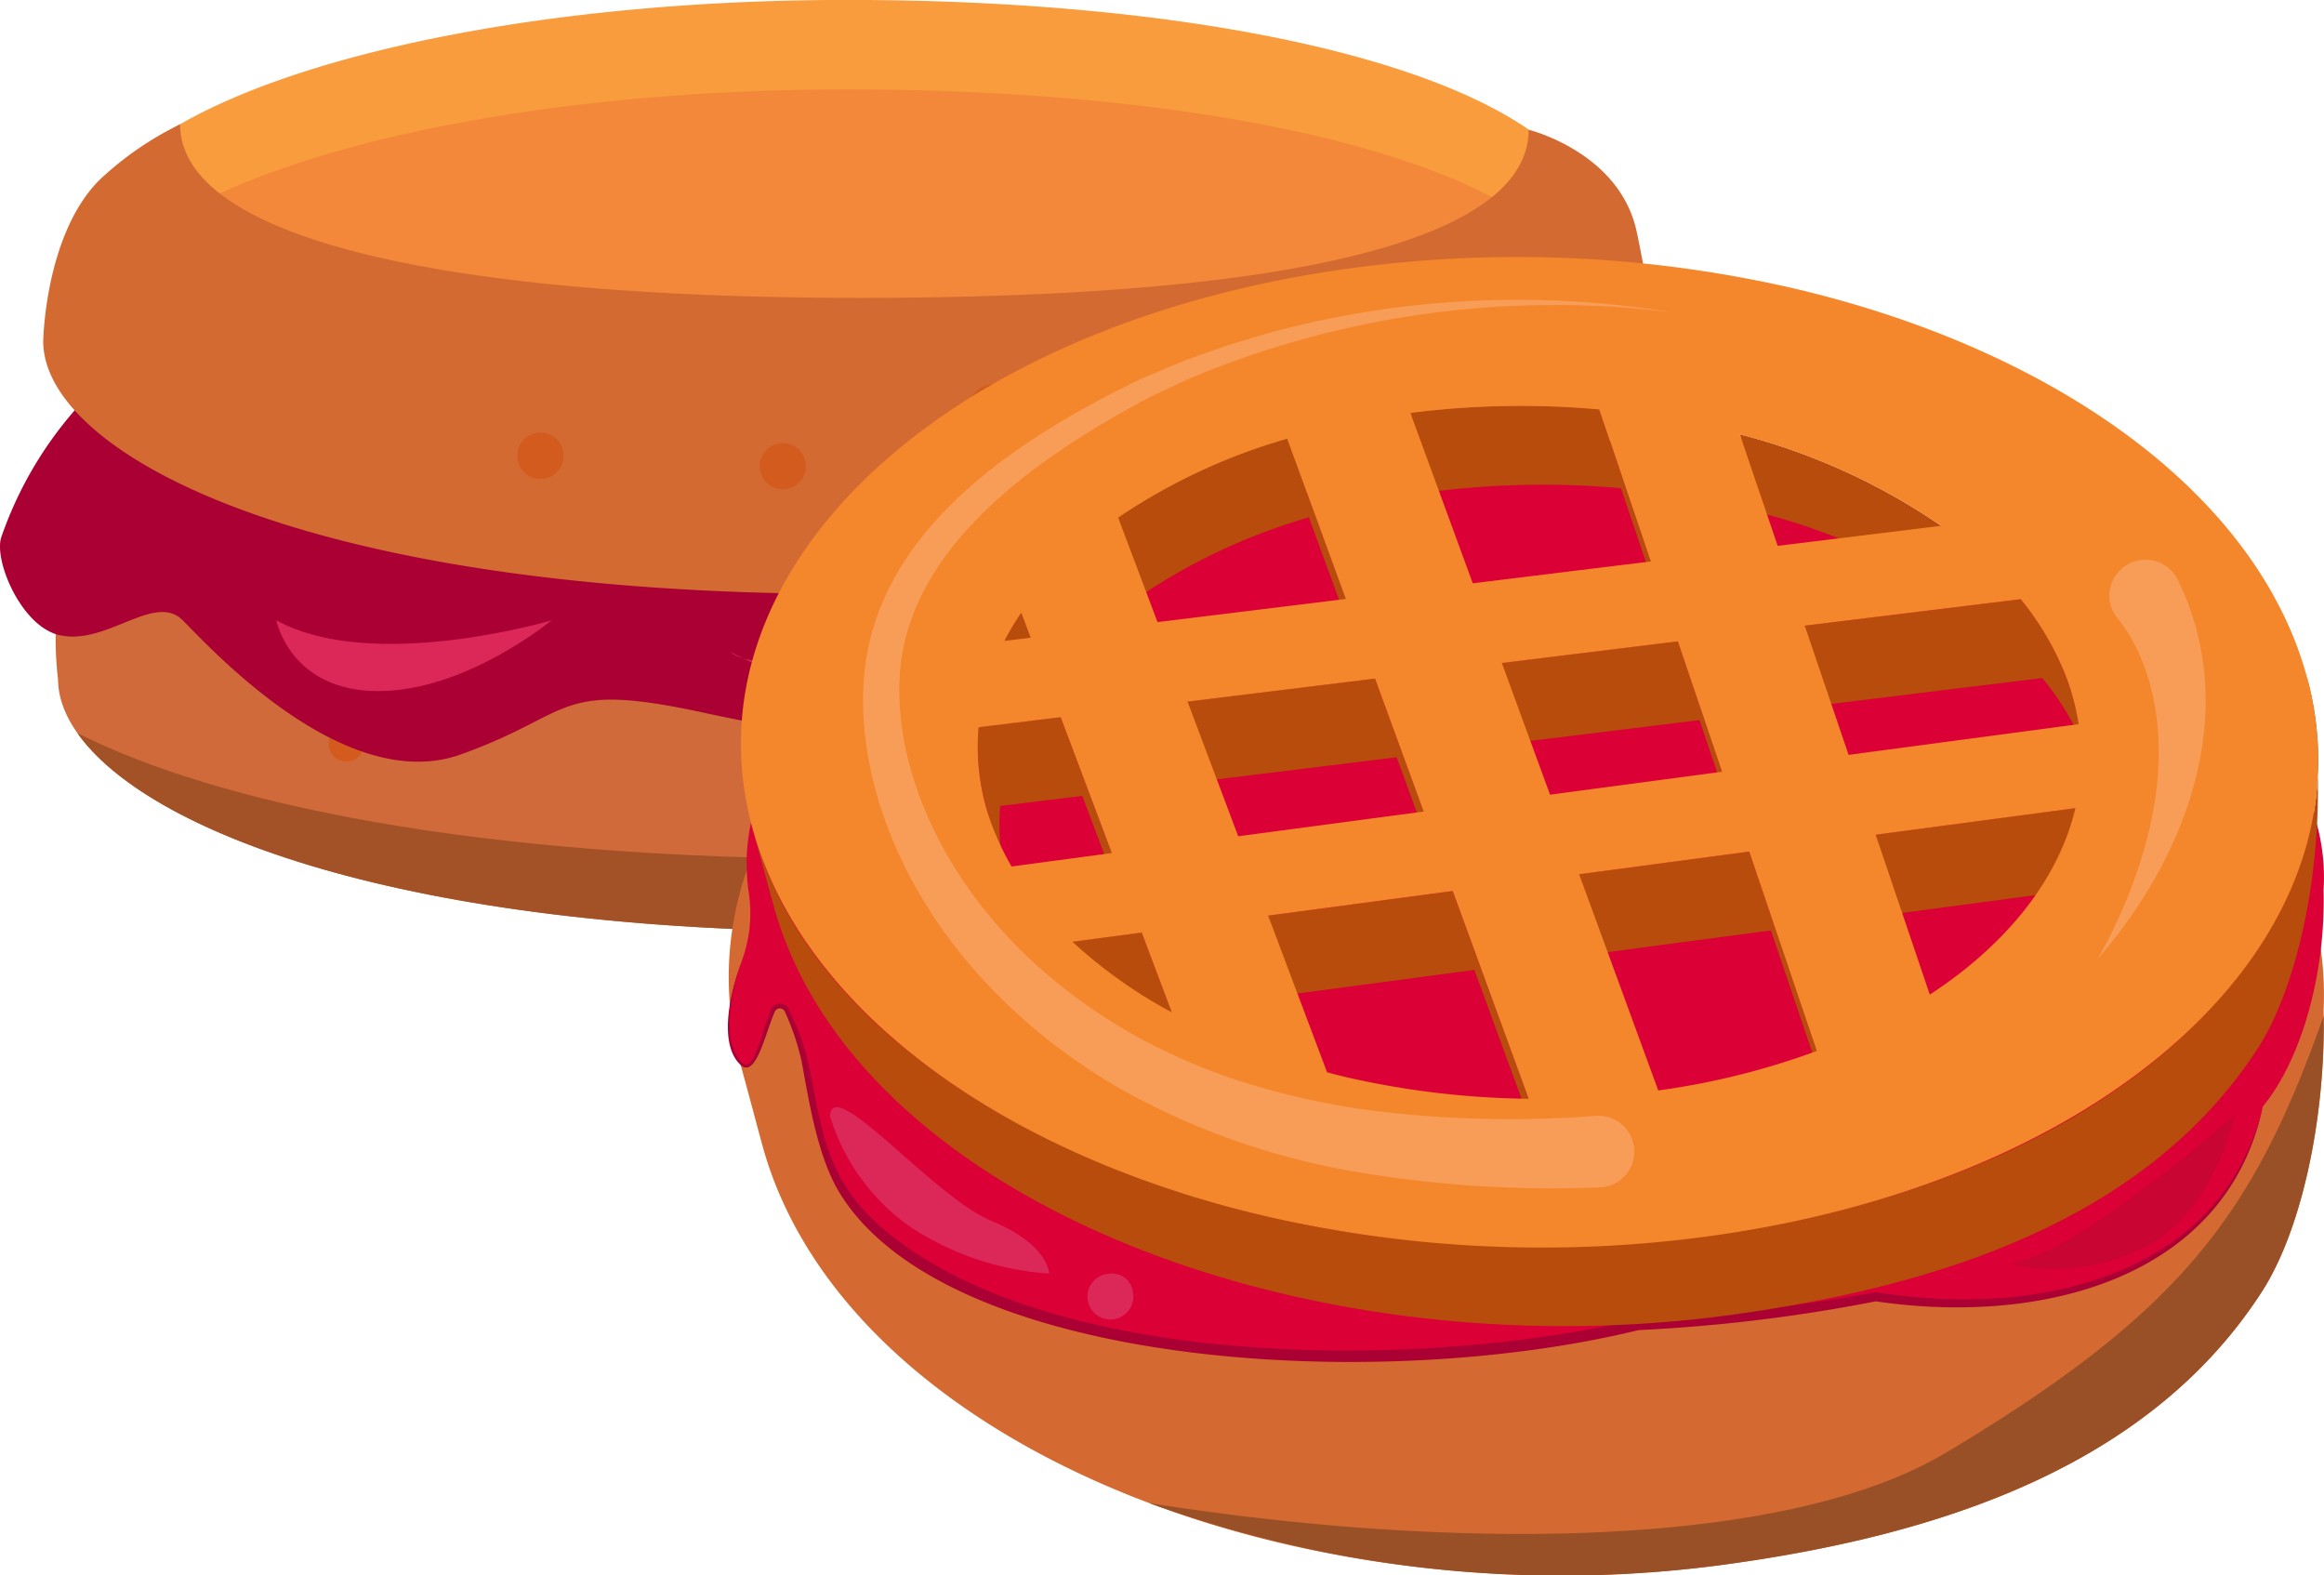
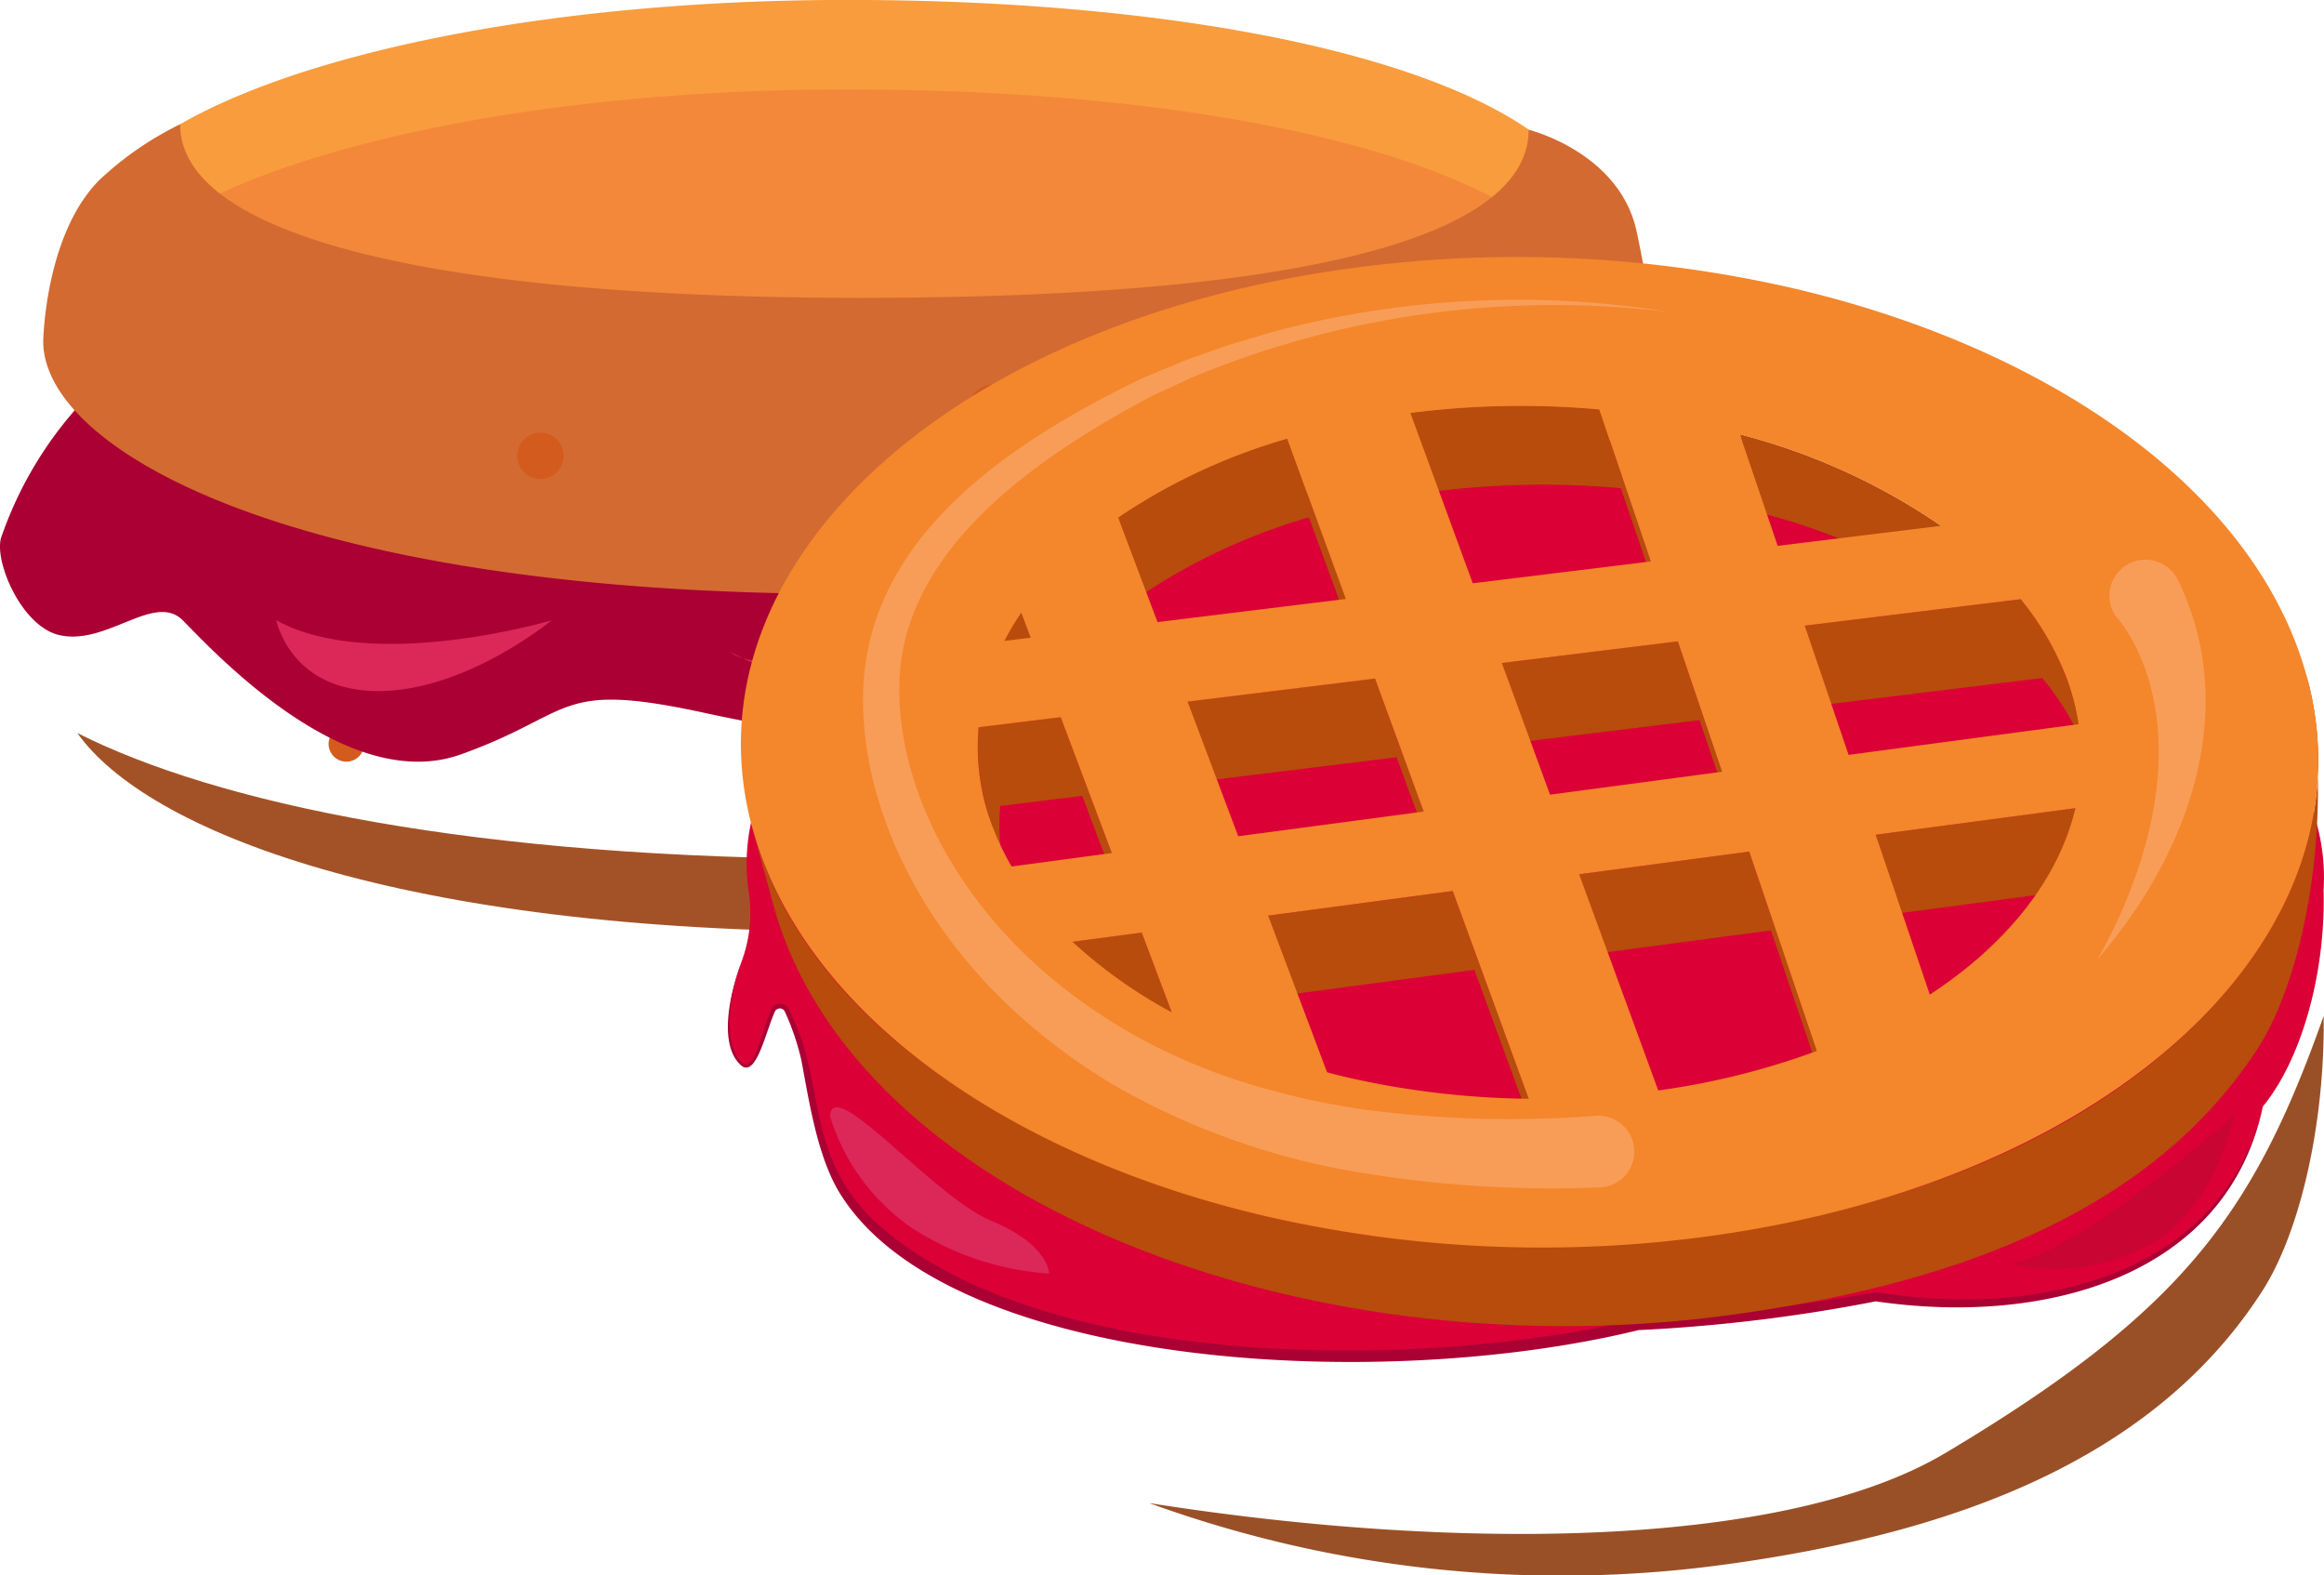
<svg xmlns="http://www.w3.org/2000/svg" width="133.141" height="90.24" viewBox="0 0 133.141 90.24">
  <g id="Grupo_7201" data-name="Grupo 7201" transform="translate(-441.201 -260.096)">
-     <path id="Trazado_5494" data-name="Trazado 5494" d="M533.959,277.322c-.989-4.53-6.181-5.807-6.181-5.807,0,.067-77.255-.31-77.255-.312a29.456,29.456,0,0,0-5.252,2.559c-3.636,2.516-2.595,9.872-2.595,9.872,0,6.272,14.512,14.471,46.058,14.471,28.923,0,44.04-7.949,44.831-14.159.057-.446.133-.891.219-1.332a14.184,14.184,0,0,0,.174-5.292" transform="translate(1.85 15.359)" fill="#d16a3a" />
    <path id="Trazado_5495" data-name="Trazado 5495" d="M487.952,285.159c-22.306,0-37.035-3.245-44.891-7.215,3.927,5.578,18.408,11.381,44.948,11.381,25.32,0,40.058-6.093,43.873-11.771-7.768,4.139-22.463,7.606-43.931,7.606" transform="translate(2.573 24.141)" fill="#a35227" />
    <path id="Trazado_5496" data-name="Trazado 5496" d="M451.136,278.569a1.017,1.017,0,1,1-1.017-1.018,1.015,1.015,0,0,1,1.017,1.018" transform="translate(10.925 24.139)" fill="#d35b1d" />
    <path id="Trazado_5497" data-name="Trazado 5497" d="M468.865,279.59a1.608,1.608,0,1,1-1.609-1.611,1.609,1.609,0,0,1,1.609,1.611" transform="translate(33.808 24.73)" fill="#d35b1d" />
    <path id="Trazado_5498" data-name="Trazado 5498" d="M469.681,280.046a.718.718,0,1,1-.717-.717.718.718,0,0,1,.717.717" transform="translate(37.398 26.597)" fill="#d35b1d" />
    <path id="Trazado_5499" data-name="Trazado 5499" d="M469.33,278.456a.676.676,0,1,1-.674-.674.677.677,0,0,1,.674.674" transform="translate(37.031 24.457)" fill="#d35b1d" />
    <path id="Trazado_5500" data-name="Trazado 5500" d="M472.152,279.507a1.1,1.1,0,1,1-1.1-1.1,1.1,1.1,0,0,1,1.1,1.1" transform="translate(39.757 25.32)" fill="#d35b1d" />
    <path id="Trazado_5501" data-name="Trazado 5501" d="M477.216,277.688a.839.839,0,1,1-.839-.841.839.839,0,0,1,.839.841" transform="translate(47.484 23.164)" fill="#d35b1d" />
    <path id="Trazado_5502" data-name="Trazado 5502" d="M480.9,277.816a1.636,1.636,0,1,1-1.637-1.637,1.638,1.638,0,0,1,1.637,1.637" transform="translate(50.374 22.241)" fill="#d35b1d" />
    <path id="Trazado_5503" data-name="Trazado 5503" d="M527.871,271.051c-12.06-3.257-24.589-4.389-37.049-4.437-14.066-.052-28.816,1.1-42.11,6.014a7.408,7.408,0,0,0-3.045,1.749,21.972,21.972,0,0,0-4.406,7.518c-.391,1.358,1.156,5,3.265,5.55,2.728.7,5.512-2.462,7.144-.829s9.307,10.049,15.932,7.682,5.362-4.256,14.035-2.364,21.539,3.265,26.652,0,6.467-1.892,11.2-1.892,13.358,1.708,16.146-1.079c1.918-1.921,1.671-6.069,1.856-8.926.319-4.9-4.871-7.706-9.62-8.986" transform="translate(0 9.011)" fill="#aa0034" />
    <path id="Trazado_5504" data-name="Trazado 5504" d="M447.844,275.007s.789,4.056,5.836,4.056,9.937-4.056,9.937-4.056-10.251,3.041-15.772,0" transform="translate(9.187 20.62)" fill="#dc2759" />
    <path id="Trazado_5505" data-name="Trazado 5505" d="M458.766,275.769s8.338,4.449,14.814,3.5,7.773-3.5,7.773-3.5-20.712,1.878-22.587,0" transform="translate(24.291 21.674)" fill="#dc2759" />
    <path id="Trazado_5506" data-name="Trazado 5506" d="M487.661,271.859s3.424,8.331-3.2,8.331h-8.926s10.277-.648,12.124-8.331" transform="translate(47.483 16.267)" fill="#dc2759" />
    <path id="Trazado_5507" data-name="Trazado 5507" d="M532.441,279.19H531.8l-88.1.253-1.16,0a19.165,19.165,0,0,1,2.068-7.17c2.376-6.851,20.843-12.181,43.28-12.181,19.723,0,35.736,3.493,41.081,9.141,3.653,2.893,3.474,9.953,3.474,9.953" transform="translate(1.85)" fill="#f99c3d" />
    <path id="Trazado_5508" data-name="Trazado 5508" d="M531.123,276.218l-88.1.253a15.094,15.094,0,0,1,.925-2.047c2.371-6.851,20.841-12.179,43.273-12.179,19.73,0,35.741,3.493,41.088,9.148a9.082,9.082,0,0,1,2.814,4.825" transform="translate(2.522 2.972)" fill="#f3883a" />
    <path id="Trazado_5509" data-name="Trazado 5509" d="M527.339,263.4c0,6.272-13.4,9.629-38.309,9.629s-38.946-3.672-38.946-9.944a18.659,18.659,0,0,0-4.62,3.188c-3.131,3.129-3.224,9.243-3.224,9.243,0,6.272,14.509,14.469,46.054,14.469,28.928,0,45.506-6.484,46.3-12.694.174-1.37-.539-5.626-1.072-8.085-.989-4.532-6.181-5.807-6.181-5.807" transform="translate(1.437 4.129)" fill="#d36a32" />
    <path id="Trazado_5510" data-name="Trazado 5510" d="M467.657,270.926a1.6,1.6,0,1,1-1.6-1.6,1.6,1.6,0,0,1,1.6,1.6" transform="translate(32.161 12.765)" fill="#d35b1d" />
    <path id="Trazado_5511" data-name="Trazado 5511" d="M472.2,270.967a1.389,1.389,0,1,1-1.389-1.384,1.392,1.392,0,0,1,1.389,1.384" transform="translate(39.025 13.119)" fill="#d35b1d" />
-     <path id="Trazado_5512" data-name="Trazado 5512" d="M462.111,272.071a1.322,1.322,0,1,1-1.323-1.323,1.323,1.323,0,0,1,1.323,1.323" transform="translate(25.259 14.73)" fill="#d35b1d" />
-     <path id="Trazado_5513" data-name="Trazado 5513" d="M476.905,271.609a1.444,1.444,0,1,1-1.444-1.444,1.443,1.443,0,0,1,1.444,1.444" transform="translate(45.381 13.924)" fill="#d35b1d" />
    <path id="Trazado_5514" data-name="Trazado 5514" d="M479.837,268.674a1.1,1.1,0,1,1-1.1-1.1,1.1,1.1,0,0,1,1.1,1.1" transform="translate(50.374 10.34)" fill="#d35b1d" />
    <path id="Trazado_5515" data-name="Trazado 5515" d="M456.294,271.825a1.328,1.328,0,1,1-1.327-1.33,1.327,1.327,0,0,1,1.327,1.33" transform="translate(17.198 14.38)" fill="#d35b1d" />
    <path id="Trazado_5516" data-name="Trazado 5516" d="M465.779,273.825a1.356,1.356,0,1,1-1.354-1.356,1.355,1.355,0,0,1,1.354,1.356" transform="translate(30.238 17.11)" fill="#d35b1d" />
-     <path id="Trazado_5517" data-name="Trazado 5517" d="M550.09,302.1v.021a19,19,0,0,0-.646-5.9l.01.052c-3.324-12.434-17.345-19.964-29.912-22.911a70.387,70.387,0,0,0-25.668-1.113c-23.674,3.338-38.633,17.91-34.454,33.031l-.031-.1c1.194,4.337,1.292,4.978,1.828,6.429,5.974,16.115,31.049,25.561,55,22.185,11.748-1.656,23.848-5.476,30.358-15.6,2.211-3.436,3.655-9.808,3.52-16.068q-.025.465,0-.021" transform="translate(24.228 15.86)" fill="#d46a32" />
    <path id="Trazado_5518" data-name="Trazado 5518" d="M550.09,295.175v.017a11.617,11.617,0,0,0-.639-4.561l.012.038c-3.291-9.61-17.152-15.432-29.583-17.707A88.436,88.436,0,0,0,494.5,272.1c-21.86,2.411-36.2,12.4-34.637,23.226a7.9,7.9,0,0,1-.274,3.6c-.069.2-.126.377-.179.52-.653,1.828-1.156,4.549,0,5.707.829.827,1.3-1.887,1.887-3.117a.381.381,0,0,1,.7.014c.067.152.138.307.217.477l0,.012a11.474,11.474,0,0,1,.929,2.869c.431,2.34.968,5.2,2.116,7.049,2.056,3.31,10.272,9.472,28.759,9.472a68.859,68.859,0,0,0,16.787-1.811c1.928-.081,3.86-.229,5.786-.441,2.616-.288,5.25-.662,7.833-1.158,9.419,1.468,20-1.137,22.184-10.9,2.188-2.659,3.612-7.582,3.479-12.422-.017.238-.017.231,0-.017" transform="translate(24.229 15.86)" fill="#db0036" />
    <path id="Trazado_5519" data-name="Trazado 5519" d="M531.26,302.434a31.566,31.566,0,0,1-6.805-.36,102.087,102.087,0,0,1-13.632,1.554h-.029l-.031.007c-12.348,2.9-33.415,2.936-43.047-5.087-4.447-3.67-3.484-7.878-5.042-11.6-.007-.021-.253-.567-.469-1.058a.561.561,0,0,0-1.029,0c-.057.129-.117.286-.184.472-.643,1.811-.97,3.6-1.816,2.116-.746-1.344-.226-3.753.265-5.218-.617,1.689-1.318,4.668.038,5.843.853.658,1.377-1.909,1.913-3.1a.314.314,0,0,1,.574.007,14.426,14.426,0,0,1,.953,2.814c.429,2.311.867,5.147,1.99,7.232,5.717,10.213,30.517,11.955,45.968,8.19a93.88,93.88,0,0,0,13.585-1.647c9.822,1.439,20.142-1.492,22.177-11.164-1.725,7.225-8.052,10.539-15.379,11" transform="translate(24.2 32.038)" fill="#aa0034" />
    <path id="Trazado_5520" data-name="Trazado 5520" d="M514.447,309.549c-8.981,5.361-27.439,5.731-45.615,2.874a69.157,69.157,0,0,0,33.4,3.46c11.748-1.656,23.848-5.476,30.358-15.6,2.176-3.384,3.6-9.6,3.522-15.765-4.015,11.343-8.073,16.916-21.663,25.032" transform="translate(38.211 33.771)" fill="#9a5027" />
    <path id="Trazado_5521" data-name="Trazado 5521" d="M469.326,279.669a34.538,34.538,0,0,1,9.684-4.518l3.36,9.184-1.241-4.518-3.357-9.179a34.42,34.42,0,0,0-9.686,4.516Z" transform="translate(37.178 14.578)" fill="#b74c0c" />
    <path id="Trazado_5522" data-name="Trazado 5522" d="M475.111,270.255l1.241,4.516a50.082,50.082,0,0,1,10.816-.2l2.955,8.707-1.242-4.516-2.952-8.709a50.323,50.323,0,0,0-10.818.2" transform="translate(46.894 13.491)" fill="#b74c0c" />
    <path id="Trazado_5523" data-name="Trazado 5523" d="M465.351,276.434l1.241,4.516a16.907,16.907,0,0,1,.965-1.611l.536,1.425-1.239-4.513-.538-1.43c-.1.153-.2.3-.3.453-.143.224-.462.76-.67,1.16" transform="translate(33.397 20.363)" fill="#b74c0c" />
    <path id="Trazado_5524" data-name="Trazado 5524" d="M470.993,282.238l10.737-1.32,2.788,7.618-1.241-4.516-2.786-7.616-10.74,1.318Z" transform="translate(39.483 22.553)" fill="#b74c0c" />
    <path id="Trazado_5525" data-name="Trazado 5525" d="M484.27,275.05a36.486,36.486,0,0,1,11.531,5.238l-1.241-4.513a36.363,36.363,0,0,0-11.531-5.24Z" transform="translate(57.843 14.436)" fill="#b74c0c" />
    <path id="Trazado_5526" data-name="Trazado 5526" d="M464.942,281.455c.162.832.307,1.215,1.463,5.469a12.808,12.808,0,0,1-.41-4.5l4.7-.577,2.931,7.782-1.241-4.516-2.929-7.782-4.7.577a12.955,12.955,0,0,0,.183,3.546" transform="translate(32.51 23.837)" fill="#b74c0c" />
    <path id="Trazado_5527" data-name="Trazado 5527" d="M478.547,281.267l10.084-1.241,2.533,7.468-1.242-4.513-2.531-7.47-10.084,1.239Z" transform="translate(49.933 21.316)" fill="#b74c0c" />
    <path id="Trazado_5528" data-name="Trazado 5528" d="M485.831,280.531l12.367-1.516a15.651,15.651,0,0,1,3.01,5.676l-1.239-4.513a15.753,15.753,0,0,0-3.01-5.678l-12.37,1.516Z" transform="translate(60.002 19.919)" fill="#b74c0c" />
    <path id="Trazado_5529" data-name="Trazado 5529" d="M471.69,282.925l1.241,4.516,10.575-1.408,4.349,11.891-1.239-4.516-4.351-11.893Z" transform="translate(42.163 29.618)" fill="#b74c0c" />
    <path id="Trazado_5530" data-name="Trazado 5530" d="M470.952,282.51l-3.967.529,1.239,4.516,3.97-.529,1.716,4.568-1.239-4.518Z" transform="translate(35.656 30.996)" fill="#b74c0c" />
    <path id="Trazado_5531" data-name="Trazado 5531" d="M486.3,281.043l1.241,4.518,11.44-1.525-1.239-4.516Z" transform="translate(62.361 26.862)" fill="#b74c0c" />
    <path id="Trazado_5532" data-name="Trazado 5532" d="M488.911,280.565l-9.744,1.3,1.241,4.513,9.744-1.294,3.87,11.416-1.241-4.513Z" transform="translate(52.503 28.306)" fill="#b74c0c" />
    <path id="Trazado_5533" data-name="Trazado 5533" d="M548.338,276.349c1.74,6.341-.05,12.467-4.246,17.6-11.347,13.892-35.619,17.295-53.238,13.792-13.027-2.588-28.077-9.982-31.566-22.682,1.182,4.227,1.277,4.849,1.811,6.262,5.9,15.686,30.7,24.882,54.379,21.6,11.614-1.611,23.578-5.333,30.019-15.186,2.888-4.423,4.449-13.828,2.84-21.386" transform="translate(25.013 22.476)" fill="#b74c0c" />
    <path id="Trazado_5534" data-name="Trazado 5534" d="M548.153,288.539c-3.686-9.786-14.983-17.273-29-20.509a70.72,70.72,0,0,0-25.378-1.087c-24.279,3.372-39.286,18.505-33.529,33.8,3.684,9.789,14.981,17.276,29,20.512a70.647,70.647,0,0,0,25.375,1.087c24.279-3.372,39.289-18.505,33.532-33.8m-20.378-6.872-9.362,1.149-2.168-6.386a36.307,36.307,0,0,1,11.531,5.237M508.192,275l2.952,8.712-10.2,1.251-3.574-9.758a49.783,49.783,0,0,1,10.818-.2m-17.874,1.675,3.357,9.181-10.787,1.325-2.257-5.988a33.853,33.853,0,0,1,9.686-4.518m-15.236,9.97.538,1.43-1.5.183a15.835,15.835,0,0,1,.965-1.613m-1.644,12.267a12.767,12.767,0,0,1-.8-5.707l4.7-.577,2.929,7.782-5.743.77a15.677,15.677,0,0,1-1.082-2.268m4.573,6.581,3.967-.527,1.718,4.566a27.794,27.794,0,0,1-5.686-4.039m6.593-13.756,10.74-1.32,2.786,7.616-10.623,1.415Zm9.16,21.527c-.405-.1-.808-.193-1.17-.3L489.222,304l10.575-1.411,4.351,11.9a48.9,48.9,0,0,1-10.385-1.222m8.848-23.738,10.082-1.239,2.533,7.468-9.856,1.313Zm8.96,24.486-4.532-12.384,9.744-1.3,3.87,11.421a43.137,43.137,0,0,1-9.081,2.261m15.555-5.49-3.1-9.157,11.443-1.523c-.956,4.046-3.908,7.78-8.342,10.68m-4.654-13.732-2.512-7.4,12.37-1.516a16.338,16.338,0,0,1,2.623,4.494,13.429,13.429,0,0,1,.7,2.664Z" transform="translate(24.631 8.544)" fill="#f4862c" />
    <path id="Trazado_5535" data-name="Trazado 5535" d="M508.32,268.029a54.036,54.036,0,0,0-27.563,3.741c-.033.017-2.461,1.139-2.3,1.07-6.767,3.581-14.345,8.919-14.426,16.573-.1,5.176,2.676,11.7,8.719,16.749a31.228,31.228,0,0,0,5.426,3.636,33.714,33.714,0,0,0,6.057,2.471,43.866,43.866,0,0,0,6.429,1.42,64.344,64.344,0,0,0,13.277.357,2.053,2.053,0,1,1,.281,4.1l-.076,0a67.066,67.066,0,0,1-14.064-.91,41.932,41.932,0,0,1-13.4-4.744,34.225,34.225,0,0,1-5.79-4.2c-6.486-5.845-9.238-13.184-8.914-18.963.484-8.528,8.328-13.84,15.982-17.536.033-.014,2.559-1.065,2.4-1,.033-.014,2.607-.927,2.447-.87.033-.012,2.647-.791,2.485-.743a54.39,54.39,0,0,1,23.028-1.149" transform="translate(28.694 9.964)" fill="#f89d57" />
    <path id="Trazado_5536" data-name="Trazado 5536" d="M496.261,274.721c3.584,7.38.643,15.648-4.642,21.737a28.4,28.4,0,0,0,2.273-4.992c3.4-9.844-1.161-14.652-1.151-14.617a2.066,2.066,0,1,1,3.327-2.45,2.136,2.136,0,0,1,.193.322" transform="translate(69.722 18.616)" fill="#f89d57" />
    <path id="Trazado_5537" data-name="Trazado 5537" d="M461.156,287.226a12.021,12.021,0,0,0,4.678,6.391,16.463,16.463,0,0,0,7.875,2.624s0-1.654-3.312-3.024-9.126-8.445-9.241-5.99" transform="translate(27.596 36.807)" fill="#dc2759" />
-     <path id="Trazado_5538" data-name="Trazado 5538" d="M469.933,291.768a1.313,1.313,0,1,1-1.287-1.056,1.187,1.187,0,0,1,1.287,1.056" transform="translate(36.171 42.338)" fill="#dc2759" />
    <path id="Trazado_5539" data-name="Trazado 5539" d="M502.373,286.9s-8.857,7.875-12.839,8.516a11.332,11.332,0,0,0,7.661-.939c4.065-2.014,5.178-7.578,5.178-7.578" transform="translate(66.839 37.072)" fill="#c90533" />
  </g>
</svg>